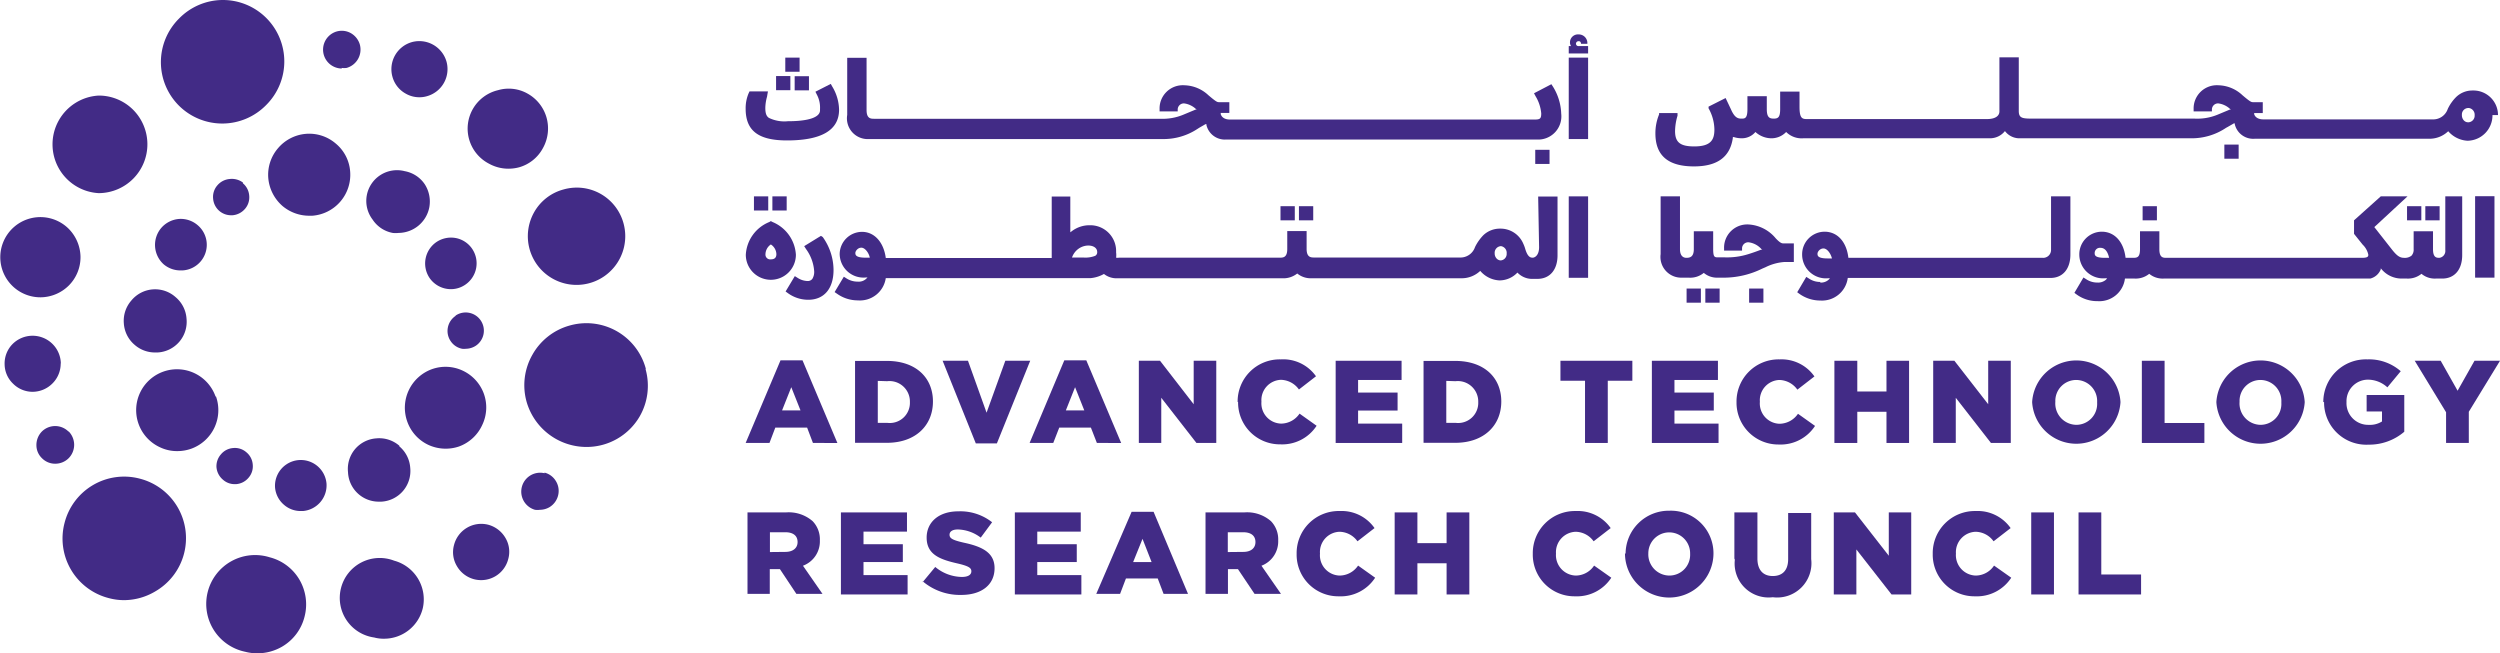
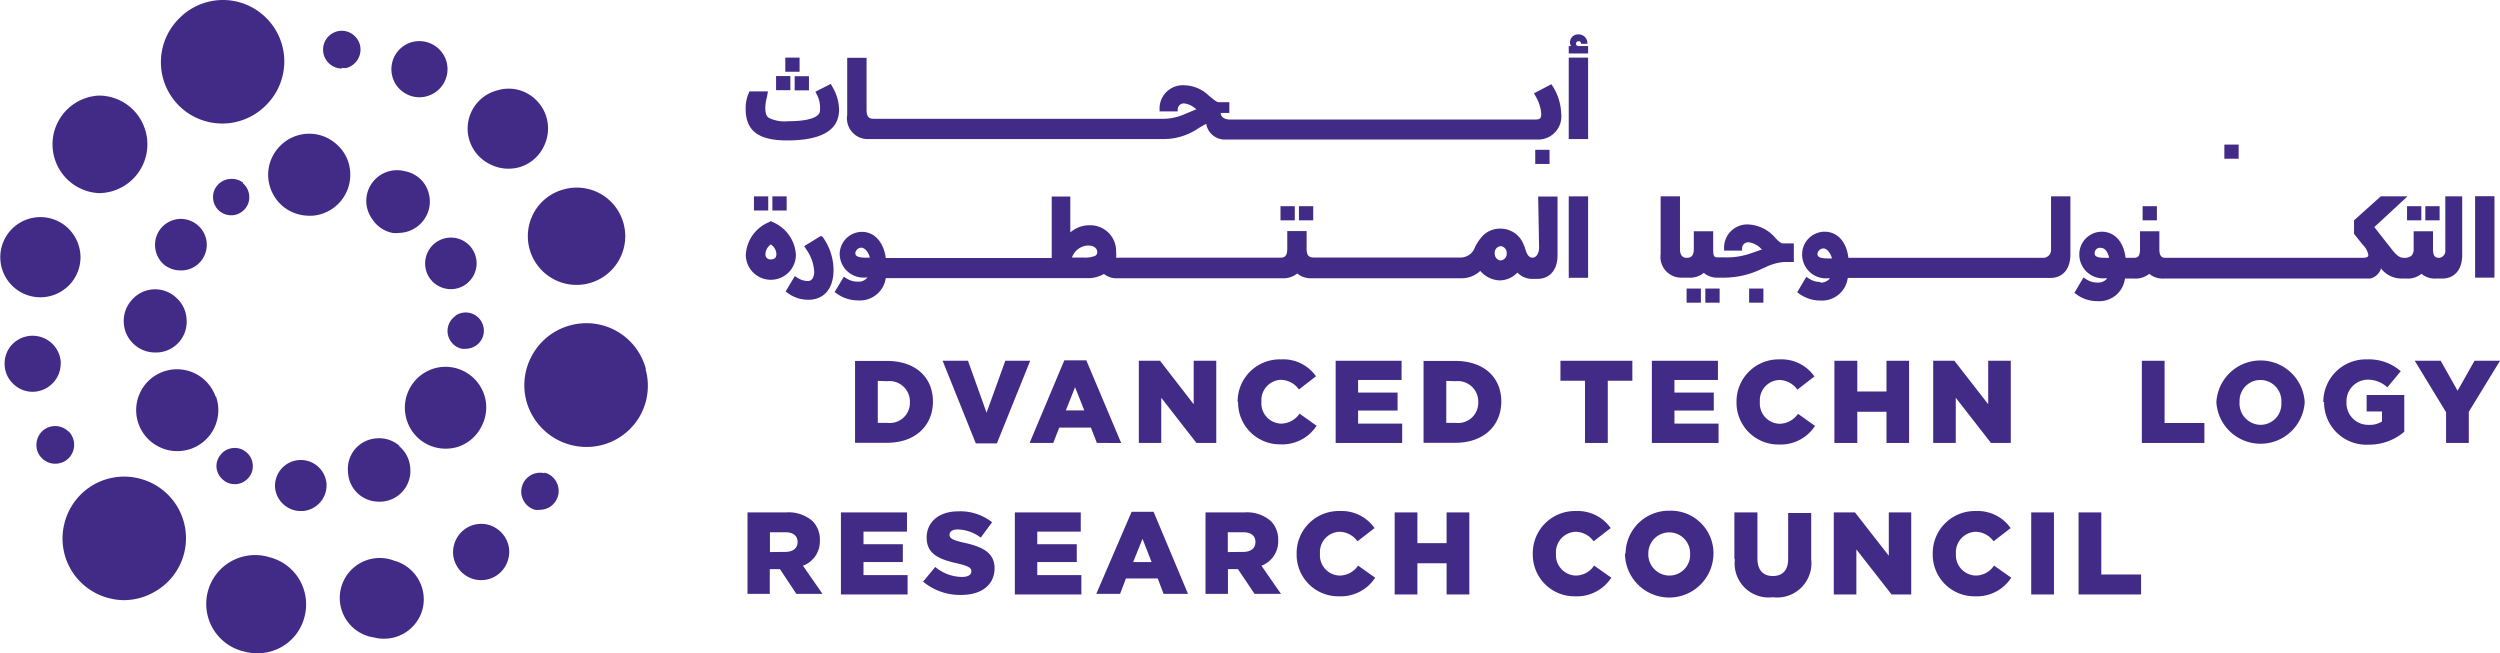
<svg xmlns="http://www.w3.org/2000/svg" viewBox="0 0 162.71 42.52">
  <defs>
    <style>.a{fill:none;}.b{clip-path:url(#a);}.c{fill:#422b86;}</style>
    <clipPath id="a" transform="translate(-6.35 -6.35)">
      <rect class="a" width="175.4" height="55.22" />
    </clipPath>
  </defs>
  <g class="b">
    <path class="c" d="M41.11,20.17a3.17,3.17,0,1,0,5.82.71,3.15,3.15,0,0,0-3.9-2.2,3.12,3.12,0,0,0-1.92,1.49" transform="translate(-6.35 -6.35)" />
    <path class="c" d="M48.38,30.34h0a4,4,0,0,0-5-2.79A4,4,0,0,0,41,29.44a4,4,0,0,0-.38,3.05,4.06,4.06,0,0,0,3.87,2.95,4,4,0,0,0,3.5-2,4,4,0,0,0,.38-3.05" transform="translate(-6.35 -6.35)" />
    <path class="c" d="M41.79,37.15a1.23,1.23,0,0,0-.62,2.38,1.17,1.17,0,0,0,.32,0,1.26,1.26,0,0,0,.62-.17,1.24,1.24,0,0,0,.56-.75,1.21,1.21,0,0,0-.13-.93,1.2,1.2,0,0,0-.75-.57" transform="translate(-6.35 -6.35)" />
    <path class="c" d="M20.44,36.77a1.19,1.19,0,0,0,.42.8,1.13,1.13,0,0,0,.76.29h.09a1.16,1.16,0,0,0,.81-.41,1.13,1.13,0,0,0,.28-.86,1.14,1.14,0,0,0-.41-.8,1.13,1.13,0,0,0-.86-.28,1.14,1.14,0,0,0-.8.41,1.17,1.17,0,0,0-.29.86" transform="translate(-6.35 -6.35)" />
-     <path class="c" d="M27.6,37.81a1.68,1.68,0,0,0-3.35.25,1.66,1.66,0,0,0,.59,1.15,1.64,1.64,0,0,0,1.08.4h.14a1.68,1.68,0,0,0,1.54-1.8Z" transform="translate(-6.35 -6.35)" />
+     <path class="c" d="M27.6,37.81a1.68,1.68,0,0,0-3.35.25,1.66,1.66,0,0,0,.59,1.15,1.64,1.64,0,0,0,1.08.4h.14a1.68,1.68,0,0,0,1.54-1.8" transform="translate(-6.35 -6.35)" />
    <path class="c" d="M32.34,35.36a2,2,0,0,0-1.49-.48,2,2,0,0,0-1.4.71A2,2,0,0,0,29,37.08,2,2,0,0,0,31,39h.17a2,2,0,0,0,1.88-2.2h0a2,2,0,0,0-.71-1.4" transform="translate(-6.35 -6.35)" />
    <path class="c" d="M37.74,34a2.63,2.63,0,0,0,.11-2,2.66,2.66,0,0,0-1.37-1.52,2.63,2.63,0,0,0-2-.11,2.67,2.67,0,0,0-1.63,3.4,2.65,2.65,0,0,0,1.37,1.53h0a2.69,2.69,0,0,0,2,.11A2.66,2.66,0,0,0,37.74,34" transform="translate(-6.35 -6.35)" />
    <path class="c" d="M22.16,18.23A1.21,1.21,0,0,0,21.3,18a1.18,1.18,0,0,0-.8.41,1.14,1.14,0,0,0-.28.86,1.17,1.17,0,0,0,1.17,1.09h.09a1.2,1.2,0,0,0,.81-.41,1.14,1.14,0,0,0,.28-.86,1.16,1.16,0,0,0-.41-.81" transform="translate(-6.35 -6.35)" />
    <path class="c" d="M17,23.55a1.68,1.68,0,0,0,1.08.4h.14a1.67,1.67,0,0,0,1-2.94A1.69,1.69,0,0,0,18,20.6a1.71,1.71,0,0,0-1.15.58A1.7,1.7,0,0,0,17,23.55" transform="translate(-6.35 -6.35)" />
    <path class="c" d="M14.89,25.92a2,2,0,0,0-.48,1.48,2,2,0,0,0,.71,1.4,2,2,0,0,0,1.32.49h.17a2,2,0,0,0,1.88-2.2,2,2,0,0,0-.71-1.4,2,2,0,0,0-2.89.23" transform="translate(-6.35 -6.35)" />
    <path class="c" d="M20.38,32.16A2.66,2.66,0,0,0,17,30.53a2.66,2.66,0,0,0-.26,4.92,2.58,2.58,0,0,0,1.15.26,2.73,2.73,0,0,0,.89-.15,2.67,2.67,0,0,0,1.63-3.4" transform="translate(-6.35 -6.35)" />
    <path class="c" d="M36,26.91a1.18,1.18,0,0,0-.5.75,1.17,1.17,0,0,0,.18.89,1.16,1.16,0,0,0,.75.5.9.9,0,0,0,.23,0,1.22,1.22,0,0,0,.66-.2,1.18,1.18,0,0,0,.32-1.64,1.18,1.18,0,0,0-.75-.5,1.17,1.17,0,0,0-.89.18" transform="translate(-6.35 -6.35)" />
    <path class="c" d="M34.76,22.1a1.69,1.69,0,0,0-.46,2.33,1.69,1.69,0,0,0,1.4.74,1.65,1.65,0,0,0,.93-.29,1.68,1.68,0,0,0,.46-2.32A1.66,1.66,0,0,0,36,21.84,1.7,1.7,0,0,0,34.76,22.1Z" transform="translate(-6.35 -6.35)" />
    <path class="c" d="M31.9,21.51a1.72,1.72,0,0,0,.39,0,2.06,2.06,0,0,0,2-1.66A2.08,2.08,0,0,0,34,18.35a2,2,0,0,0-1.31-.86,2,2,0,0,0-2.09,3.15,2,2,0,0,0,1.31.87" transform="translate(-6.35 -6.35)" />
    <path class="c" d="M29.14,17.52a2.6,2.6,0,0,0-.93-1.82,2.65,2.65,0,0,0-1.94-.64,2.67,2.67,0,0,0-1.82.93,2.65,2.65,0,0,0-.64,1.94,2.72,2.72,0,0,0,.93,1.83,2.69,2.69,0,0,0,1.73.63h.21a2.67,2.67,0,0,0,2.46-2.87" transform="translate(-6.35 -6.35)" />
    <path class="c" d="M28.59,10.77a1.22,1.22,0,0,0,.32,0,1.24,1.24,0,0,0,.86-1.52,1.26,1.26,0,0,0-.58-.74,1.21,1.21,0,0,0-.93-.11,1.23,1.23,0,0,0,.33,2.41" transform="translate(-6.35 -6.35)" />
    <path class="c" d="M32.75,12.44a1.76,1.76,0,0,0,.9.24,1.71,1.71,0,0,0,.49-.07,1.83,1.83,0,0,0,1.27-2.25h0a1.84,1.84,0,0,0-2.25-1.27,1.83,1.83,0,0,0-1.27,2.25,1.79,1.79,0,0,0,.86,1.1" transform="translate(-6.35 -6.35)" />
    <path class="c" d="M41.68,16a2.62,2.62,0,0,0,.24-2,2.59,2.59,0,0,0-1.22-1.55,2.49,2.49,0,0,0-1.94-.23A2.57,2.57,0,0,0,38.17,17a2.62,2.62,0,0,0,1.27.33,2.72,2.72,0,0,0,.69-.09A2.54,2.54,0,0,0,41.68,16" transform="translate(-6.35 -6.35)" />
    <path class="c" d="M10.81,34.44a1.23,1.23,0,0,0-1.74,0h0a1.26,1.26,0,0,0-.35.88,1.17,1.17,0,0,0,.37.86,1.19,1.19,0,0,0,.86.35h0a1.23,1.23,0,0,0,.87-.36,1.24,1.24,0,0,0,0-1.74" transform="translate(-6.35 -6.35)" />
    <path class="c" d="M10.31,30a1.84,1.84,0,0,0-3.14-1.26h0a1.8,1.8,0,0,0-.52,1.3,1.77,1.77,0,0,0,.55,1.28,1.79,1.79,0,0,0,1.28.53h0a1.83,1.83,0,0,0,1.29-.55,1.81,1.81,0,0,0,.53-1.3" transform="translate(-6.35 -6.35)" />
    <path class="c" d="M9,25.7H9a2.64,2.64,0,0,0,1.84-.78,2.61,2.61,0,0,0,.75-1.85,2.66,2.66,0,0,0-.78-1.84A2.61,2.61,0,1,0,9,25.7" transform="translate(-6.35 -6.35)" />
    <path class="c" d="M12.8,18.92h0A3.18,3.18,0,0,0,15,13.48a3.16,3.16,0,0,0-2.23-.91h0a3.18,3.18,0,0,0,0,6.35" transform="translate(-6.35 -6.35)" />
    <path class="c" d="M20.84,14.39h0a4,4,0,0,0,2.83-1.2,4,4,0,0,0-2.86-6.84h0A4,4,0,0,0,18,7.56,4,4,0,0,0,18,13.23a4,4,0,0,0,2.82,1.16" transform="translate(-6.35 -6.35)" />
    <path class="c" d="M38.12,40.5a1.83,1.83,0,0,0-2.22,1.32,1.76,1.76,0,0,0,.19,1.38,1.82,1.82,0,0,0,3.34-.47,1.76,1.76,0,0,0-.19-1.38,1.85,1.85,0,0,0-1.12-.85" transform="translate(-6.35 -6.35)" />
    <path class="c" d="M32,42.84a2.6,2.6,0,1,0-1.3,5,2.36,2.36,0,0,0,.65.08,2.59,2.59,0,0,0,2.52-2A2.61,2.61,0,0,0,32,42.84" transform="translate(-6.35 -6.35)" />
    <path class="c" d="M23.9,42.62a3.18,3.18,0,1,0-1.59,6.15,3.08,3.08,0,0,0,.8.1,3.2,3.2,0,0,0,1.61-.44,3.13,3.13,0,0,0,1.45-1.94,3.18,3.18,0,0,0-.33-2.41,3.15,3.15,0,0,0-1.94-1.46" transform="translate(-6.35 -6.35)" />
    <path class="c" d="M15.44,37.5a4,4,0,0,0-4.89,2.89,4,4,0,0,0,2.89,4.89,3.83,3.83,0,0,0,1,.13,4,4,0,0,0,2-.56,4,4,0,0,0-1-7.35" transform="translate(-6.35 -6.35)" />
-     <path class="c" d="M168.93,13.84a1.6,1.6,0,0,0-1.64-1.6,1.52,1.52,0,0,0-1.09.43,2.79,2.79,0,0,0-.54.77,1,1,0,0,1-1,.68l-11,0c-.53,0-.6-.34-.6-.35v-.06h.56V13H153c-.12,0-.17,0-.7-.45a2.36,2.36,0,0,0-1.57-.65,1.51,1.51,0,0,0-1.61,1.55v.15h1.19v-.14a.4.4,0,0,1,.42-.38,1.39,1.39,0,0,1,.75.35l.07.05-.07,0-.84.35a3.47,3.47,0,0,1-1.45.24H138.74c-.74,0-1,0-1-.5V10.08h-1.26V13.6c0,.23-.17.5-.83.5H124c-.33,0-.53,0-.53-.79v-1h-1.26v1.14c0,.53-.13.62-.42.62s-.45-.1-.45-.62v-.84h-1.26v.84c0,.58-.15.62-.36.62s-.45,0-.71-.6l-.35-.74-1.11.56,0,.11a2.89,2.89,0,0,1,.38,1.38c0,.66-.22,1.1-1.31,1.1-.92,0-1.25-.27-1.25-1a3.61,3.61,0,0,1,.16-1l0-.17h-1.2l0,.09a3.19,3.19,0,0,0-.24,1.23c0,1.44.82,2.15,2.51,2.15,1.52,0,2.35-.61,2.53-1.85v-.06l.06,0a1.69,1.69,0,0,0,.53.08,1.15,1.15,0,0,0,.88-.41l0,0,0,0a1.56,1.56,0,0,0,1,.41,1.32,1.32,0,0,0,1-.41l0,0,0,0a1.42,1.42,0,0,0,1.12.41h12.12a1.24,1.24,0,0,0,1-.47l0,0,0,0a1.18,1.18,0,0,0,1,.47h11.09a4,4,0,0,0,2.3-.68l.11-.06.4-.23.06,0,0,.06a1.23,1.23,0,0,0,1.3.94l11.35,0a1.75,1.75,0,0,0,1.24-.49l0,0a1.79,1.79,0,0,0,1.25.62,1.65,1.65,0,0,0,1.63-1.67m-1.57.47a.38.38,0,0,1-.29-.12.5.5,0,0,1-.13-.36.42.42,0,0,1,.41-.45h.05a.44.44,0,0,1,.37.47.43.43,0,0,1-.41.46" transform="translate(-6.35 -6.35)" />
    <rect class="c" x="144.77" y="9.41" width="0.93" height="0.92" />
    <path class="c" d="M108.92,9.19a.17.17,0,0,1,.17-.16c.1,0,.15.05.16.17h.41a.56.56,0,0,0-.57-.61.52.52,0,0,0-.56.51.43.43,0,0,0,.07.25h-.15v.48h1.26V9.35h-.61a.16.16,0,0,1-.18-.16" transform="translate(-6.35 -6.35)" />
    <path class="c" d="M56.33,12.3h-1.2l-.06.13a2.49,2.49,0,0,0-.19,1c0,1.43.83,2.06,2.69,2.06,2.22,0,3.39-.65,3.39-2a3,3,0,0,0-.44-1.5l-.1-.18-1,.51.1.2a1.78,1.78,0,0,1,.2.92v.09c0,.47-.79.71-2.09.71a2.29,2.29,0,0,1-1.24-.22c-.14-.1-.23-.25-.23-.65a2.87,2.87,0,0,1,.11-.72Z" transform="translate(-6.35 -6.35)" />
    <rect class="c" x="51.72" y="4.96" width="0.93" height="0.92" />
    <rect class="c" x="50.51" y="4.95" width="0.93" height="0.92" />
    <rect class="c" x="51.11" y="3.75" width="0.93" height="0.92" />
    <path class="c" d="M107.43,12l-.11-.17-1.13.59.1.19a2.59,2.59,0,0,1,.37,1.12c0,.33-.07.4-.41.4H86.4c-.53,0-.6-.35-.6-.36V13.7h.56V13h-.66c-.12,0-.17,0-.7-.45a2.36,2.36,0,0,0-1.57-.65,1.51,1.51,0,0,0-1.61,1.55v.15H83v-.14a.4.4,0,0,1,.42-.38,1.39,1.39,0,0,1,.75.35l.07.05-.07,0-.84.35a3.49,3.49,0,0,1-1.45.25H63.25c-.22,0-.5,0-.5-.57v-3.4H61.49v3.72A1.35,1.35,0,0,0,62.9,15.4H82a4,4,0,0,0,2.3-.67l.11-.07.4-.23.06,0,0,.06a1.23,1.23,0,0,0,1.3.94h20.18a1.51,1.51,0,0,0,1.61-1.68A3.54,3.54,0,0,0,107.43,12Z" transform="translate(-6.35 -6.35)" />
    <rect class="c" x="99.92" y="9.75" width="0.93" height="0.92" />
    <rect class="c" x="102.1" y="3.75" width="1.26" height="5.3" />
    <rect class="c" x="110.99" y="18.78" width="0.93" height="0.92" />
    <rect class="c" x="109.77" y="18.78" width="0.93" height="0.92" />
    <rect class="c" x="113.84" y="18.78" width="0.93" height="0.92" />
    <path class="c" d="M122.51,23.4h.59V22.19h-.69c-.07,0-.18,0-.49-.33l0,0a2.48,2.48,0,0,0-1.75-.9,1.51,1.51,0,0,0-1.61,1.55v.15h1.17V22.5a.4.4,0,0,1,.43-.38,1.34,1.34,0,0,1,.82.43l.07.05-.08,0c-.29.11-.54.2-.83.29a4.59,4.59,0,0,1-1.53.21h-.42c-.25,0-.34,0-.34-.56V21.4h-1.26v1.17c0,.5-.25.56-.48.56-.07,0-.42,0-.42-.56V19.13h-1.26v3.76a1.35,1.35,0,0,0,1.4,1.53h.41a1.39,1.39,0,0,0,1-.31l0,0,0,0a1.32,1.32,0,0,0,.93.31h.49a5.66,5.66,0,0,0,2.39-.59l.21-.09a3.27,3.27,0,0,1,1.25-.34" transform="translate(-6.35 -6.35)" />
    <path class="c" d="M165.5,22.63a.45.45,0,0,1-.38.5c-.18,0-.42,0-.42-.56V21.4h-1.26v1.17a.57.57,0,0,1-.14.42.7.7,0,0,1-.5.14h0c-.3,0-.51-.2-.82-.6l-1.1-1.4,2.16-2h-1.74l-1.74,1.56v.88l.56.7a1.28,1.28,0,0,1,.37.66c0,.13-.06.2-.42.2H147.35c-.21,0-.46,0-.46-.56V21.4h-1.26v1.17c0,.52-.18.56-.43.56h-.51v0c-.12-1.05-.72-1.7-1.55-1.7a1.47,1.47,0,0,0-1.46,1.48,1.55,1.55,0,0,0,1.7,1.55h.11l-.07.09a.77.77,0,0,1-.56.19,1.29,1.29,0,0,1-.72-.21l-.19-.12-.59,1,.15.11a2.27,2.27,0,0,0,1.36.43,1.68,1.68,0,0,0,1.78-1.47v0h.63a1.39,1.39,0,0,0,.95-.31l0,0,0,0a1.37,1.37,0,0,0,.94.31h13.45a1,1,0,0,0,.68-.6l0-.07.05.06a1.71,1.71,0,0,0,1.32.61h.33a1.39,1.39,0,0,0,.95-.31l0,0,0,0a1.34,1.34,0,0,0,.93.31h.42c.8,0,1.3-.58,1.3-1.53V19.13H165.5Zm-22.17.5c-.65,0-.65-.19-.65-.31a.34.34,0,0,1,.38-.34c.34,0,.49.34.56.65Z" transform="translate(-6.35 -6.35)" />
    <rect class="c" x="156.66" y="13.42" width="0.93" height="0.92" />
    <rect class="c" x="139.45" y="13.42" width="0.93" height="0.92" />
    <rect class="c" x="157.85" y="13.42" width="0.93" height="0.92" />
    <path class="c" d="M124.82,24.7a1.29,1.29,0,0,1-.72-.21l-.19-.12-.59,1,.15.11a2.34,2.34,0,0,0,1.36.43,1.69,1.69,0,0,0,1.78-1.47v0H139.8c.8,0,1.3-.58,1.3-1.53V19.13h-1.26v3.49a.51.51,0,0,1-.55.51H126.65v0c-.12-1.05-.72-1.7-1.55-1.7a1.47,1.47,0,0,0-1.46,1.48,1.55,1.55,0,0,0,1.7,1.55h.11l-.07.08a.73.73,0,0,1-.56.2m.48-1.57c-.66,0-.66-.19-.66-.31s.15-.34.39-.34.48.34.55.65Z" transform="translate(-6.35 -6.35)" />
    <rect class="c" x="161.09" y="12.77" width="1.26" height="5.3" />
    <rect class="c" x="50.27" y="12.78" width="0.93" height="0.92" />
    <path class="c" d="M59.78,21.7l-1.09.67.12.19A2.76,2.76,0,0,1,59.34,24a.86.86,0,0,1-.12.5.37.37,0,0,1-.32.14,1.26,1.26,0,0,1-.63-.2l-.19-.12-.6,1,.15.11a2.25,2.25,0,0,0,1.33.43c1,0,1.64-.7,1.64-1.94a3.72,3.72,0,0,0-.7-2.14Z" transform="translate(-6.35 -6.35)" />
    <path class="c" d="M58.15,22.93a2.46,2.46,0,0,0-1.52-2.13l-.11-.06-.1.06a2.44,2.44,0,0,0-1.53,2.13,1.63,1.63,0,0,0,3.26,0m-1.63.3a.31.31,0,0,1-.35-.34.79.79,0,0,1,.35-.63.78.78,0,0,1,.36.63c0,.23-.12.34-.36.34" transform="translate(-6.35 -6.35)" />
    <rect class="c" x="49.07" y="12.78" width="0.93" height="0.92" />
    <rect class="c" x="102.1" y="12.78" width="1.26" height="5.3" />
    <path class="c" d="M106.52,22.44c0,.54-.29.68-.41.68s-.33,0-.5-.6a2.24,2.24,0,0,0-.11-.29,1.61,1.61,0,0,0-1.52-1,1.56,1.56,0,0,0-1.09.43,3,3,0,0,0-.54.77,1,1,0,0,1-1,.68H91.89c-.21,0-.5,0-.5-.56V21.39H90.13v1.17c0,.56-.28.56-.49.56H79.18a.5.5,0,0,1-.19,0l0,0v0a1.29,1.29,0,0,0,0-.35,1.68,1.68,0,0,0-1.71-1.76,1.9,1.9,0,0,0-1.19.4l-.08.06V19.14H74.8v4H64v0c-.13-1-.72-1.7-1.55-1.7A1.46,1.46,0,0,0,61,22.85a1.55,1.55,0,0,0,1.7,1.56h.11l-.08.08a.71.71,0,0,1-.55.19,1.34,1.34,0,0,1-.72-.2l-.19-.12-.6,1,.16.11a2.33,2.33,0,0,0,1.35.43A1.7,1.7,0,0,0,64,24.45v0H77.17l.18,0a2.18,2.18,0,0,0,.85-.27l0,0,0,0a1.32,1.32,0,0,0,.91.28H89.78a1.45,1.45,0,0,0,1-.31l0,0,0,0a1.37,1.37,0,0,0,.94.31h9.73a1.75,1.75,0,0,0,1.24-.48l0,0a1.75,1.75,0,0,0,1.25.62,1.61,1.61,0,0,0,1.17-.51h0a1.32,1.32,0,0,0,.89.41h.41c.81,0,1.31-.59,1.31-1.53V19.14h-1.26Zm-43.84.68c-.66,0-.66-.2-.66-.31s.15-.34.39-.34.49.34.55.65ZM77.63,23a1.75,1.75,0,0,1-.78.11h-.73a1.17,1.17,0,0,1,.41-.56c.5-.37,1.23-.25,1.23.2a.26.26,0,0,1-.13.25m26.42.3a.38.38,0,0,1-.29-.12.48.48,0,0,1-.13-.35.43.43,0,0,1,.41-.46h0a.44.44,0,0,1,.37.48.42.42,0,0,1-.41.45" transform="translate(-6.35 -6.35)" />
    <rect class="c" x="84.54" y="13.42" width="0.93" height="0.92" />
    <rect class="c" x="83.34" y="13.42" width="0.93" height="0.92" />
-     <path class="c" d="M57.15,29.8h1.43l2.27,5.38H59.26l-.38-1H56.81l-.38,1H54.88Zm1.3,3.26-.6-1.51-.6,1.51Z" transform="translate(-6.35 -6.35)" />
    <path class="c" d="M62,29.84h2.07c1.9,0,3,1.1,3,2.64h0c0,1.55-1.12,2.69-3,2.69H62Zm1.48,1.3v2.73h.61a1.31,1.31,0,0,0,1.48-1.35v0a1.33,1.33,0,0,0-1.48-1.36Z" transform="translate(-6.35 -6.35)" />
    <polygon class="c" points="61.35 23.48 63 23.48 64.21 26.86 65.43 23.48 67.05 23.48 64.88 28.86 63.51 28.86 61.35 23.48" />
    <path class="c" d="M75.62,29.8h1.43l2.27,5.38H77.74l-.39-1H75.29l-.39,1H73.36Zm1.3,3.26-.6-1.51-.6,1.51Z" transform="translate(-6.35 -6.35)" />
    <polygon class="c" points="74.12 23.48 75.5 23.48 77.69 26.31 77.69 23.48 79.16 23.48 79.16 28.83 77.87 28.83 75.58 25.89 75.58 28.83 74.12 28.83 74.12 23.48" />
    <path class="c" d="M86.9,32.52h0a2.74,2.74,0,0,1,2.81-2.78A2.61,2.61,0,0,1,92,30.84l-1.11.86a1.48,1.48,0,0,0-1.17-.63,1.32,1.32,0,0,0-1.27,1.42v0a1.32,1.32,0,0,0,1.27,1.43,1.46,1.46,0,0,0,1.21-.65l1.11.79a2.67,2.67,0,0,1-2.36,1.21,2.72,2.72,0,0,1-2.75-2.77" transform="translate(-6.35 -6.35)" />
    <polygon class="c" points="86.93 23.48 91.22 23.48 91.22 24.73 88.39 24.73 88.39 25.55 90.96 25.55 90.96 26.72 88.39 26.72 88.39 27.57 91.26 27.57 91.26 28.83 86.93 28.83 86.93 23.48" />
    <path class="c" d="M99,29.84h2.06c1.9,0,3,1.1,3,2.64h0c0,1.55-1.12,2.69-3,2.69H99Zm1.48,1.3v2.73h.6a1.31,1.31,0,0,0,1.48-1.35v0a1.33,1.33,0,0,0-1.48-1.36Z" transform="translate(-6.35 -6.35)" />
    <polygon class="c" points="103.16 24.78 101.56 24.78 101.56 23.48 106.24 23.48 106.24 24.78 104.64 24.78 104.64 28.83 103.16 28.83 103.16 24.78" />
    <polygon class="c" points="107.51 23.48 111.81 23.48 111.81 24.73 108.98 24.73 108.98 25.55 111.54 25.55 111.54 26.72 108.98 26.72 108.98 27.57 111.85 27.57 111.85 28.83 107.51 28.83 107.51 23.48" />
    <path class="c" d="M119.37,32.52h0a2.74,2.74,0,0,1,2.81-2.78,2.61,2.61,0,0,1,2.26,1.11l-1.11.86a1.48,1.48,0,0,0-1.17-.63,1.32,1.32,0,0,0-1.27,1.42v0a1.32,1.32,0,0,0,1.27,1.43,1.47,1.47,0,0,0,1.21-.65l1.11.79a2.67,2.67,0,0,1-2.36,1.21,2.72,2.72,0,0,1-2.75-2.77" transform="translate(-6.35 -6.35)" />
    <polygon class="c" points="119.39 23.48 120.88 23.48 120.88 25.48 122.78 25.48 122.78 23.48 124.25 23.48 124.25 28.83 122.78 28.83 122.78 26.8 120.88 26.8 120.88 28.83 119.39 28.83 119.39 23.48" />
    <polygon class="c" points="125.82 23.48 127.2 23.48 129.4 26.31 129.4 23.48 130.87 23.48 130.87 28.83 129.58 28.83 127.29 25.89 127.29 28.83 125.82 28.83 125.82 23.48" />
-     <path class="c" d="M138.61,32.52h0a2.88,2.88,0,0,1,5.75,0v0a2.88,2.88,0,0,1-5.75,0m4.23,0h0a1.37,1.37,0,0,0-1.36-1.44,1.36,1.36,0,0,0-1.36,1.42v0A1.39,1.39,0,0,0,141.49,34a1.36,1.36,0,0,0,1.35-1.43" transform="translate(-6.35 -6.35)" />
    <polygon class="c" points="139.4 23.48 140.88 23.48 140.88 27.53 143.47 27.53 143.47 28.83 139.4 28.83 139.4 23.48" />
    <path class="c" d="M150.6,32.52h0a2.88,2.88,0,0,1,5.75,0v0a2.88,2.88,0,0,1-5.75,0m4.23,0h0a1.37,1.37,0,0,0-1.36-1.44,1.36,1.36,0,0,0-1.36,1.42v0A1.39,1.39,0,0,0,153.48,34a1.36,1.36,0,0,0,1.35-1.43" transform="translate(-6.35 -6.35)" />
    <path class="c" d="M157.56,32.52h0a2.77,2.77,0,0,1,2.87-2.78,3.12,3.12,0,0,1,2.17.77l-.87,1.05a1.88,1.88,0,0,0-1.29-.5,1.4,1.4,0,0,0-1.37,1.46h0A1.41,1.41,0,0,0,160.52,34a1.46,1.46,0,0,0,.86-.22v-.65h-1V32.06h2.45v2.39a3.51,3.51,0,0,1-2.32.84,2.75,2.75,0,0,1-2.9-2.77" transform="translate(-6.35 -6.35)" />
    <polygon class="c" points="159.2 26.83 157.16 23.48 158.85 23.48 159.95 25.43 161.05 23.48 162.71 23.48 160.68 26.8 160.68 28.83 159.2 28.83 159.2 26.83" />
    <path class="c" d="M55,39.7H57.5a2.37,2.37,0,0,1,1.74.57,1.7,1.7,0,0,1,.47,1.25h0a1.69,1.69,0,0,1-1.1,1.65L59.88,45h-1.7l-1.07-1.61h-.66V45H55Zm2.46,2.57c.5,0,.8-.25.8-.64h0c0-.43-.31-.64-.8-.64h-1v1.29Z" transform="translate(-6.35 -6.35)" />
    <polygon class="c" points="54.73 33.35 59.03 33.35 59.03 34.6 56.2 34.6 56.2 35.42 58.76 35.42 58.76 36.58 56.2 36.58 56.2 37.43 59.07 37.43 59.07 38.69 54.73 38.69 54.73 33.35" />
    <path class="c" d="M66.39,44.25l.83-1a2.76,2.76,0,0,0,1.73.65c.41,0,.62-.14.62-.37v0c0-.22-.18-.34-.91-.51-1.14-.26-2-.58-2-1.68h0c0-1,.78-1.71,2.06-1.71a3.34,3.34,0,0,1,2.2.71l-.74,1a2.56,2.56,0,0,0-1.49-.53c-.36,0-.54.14-.54.34v0c0,.24.19.35.93.52,1.22.26,2,.66,2,1.66h0c0,1.1-.87,1.74-2.16,1.74a3.75,3.75,0,0,1-2.51-.88" transform="translate(-6.35 -6.35)" />
    <polygon class="c" points="66.05 33.35 70.34 33.35 70.34 34.6 67.51 34.6 67.51 35.42 70.08 35.42 70.08 36.58 67.51 36.58 67.51 37.43 70.38 37.43 70.38 38.69 66.05 38.69 66.05 33.35" />
    <path class="c" d="M80,39.66h1.43L83.67,45H82.08l-.38-1H79.63l-.38,1H77.7Zm1.3,3.27-.59-1.51-.61,1.51Z" transform="translate(-6.35 -6.35)" />
    <path class="c" d="M84.81,39.7h2.52a2.36,2.36,0,0,1,1.74.57,1.7,1.7,0,0,1,.47,1.25h0a1.69,1.69,0,0,1-1.09,1.65L89.72,45H88l-1.08-1.61h-.65V45H84.81Zm2.46,2.57c.5,0,.79-.25.79-.64h0c0-.43-.31-.64-.8-.64h-1v1.29Z" transform="translate(-6.35 -6.35)" />
    <path class="c" d="M90.74,42.39v0a2.74,2.74,0,0,1,2.81-2.78,2.61,2.61,0,0,1,2.26,1.11l-1.11.86a1.47,1.47,0,0,0-1.17-.62,1.32,1.32,0,0,0-1.27,1.42h0a1.32,1.32,0,0,0,1.27,1.43,1.46,1.46,0,0,0,1.21-.65l1.11.79a2.67,2.67,0,0,1-2.36,1.21,2.71,2.71,0,0,1-2.75-2.76" transform="translate(-6.35 -6.35)" />
    <polygon class="c" points="90.77 33.35 92.25 33.35 92.25 35.35 94.15 35.35 94.15 33.35 95.63 33.35 95.63 38.69 94.15 38.69 94.15 36.66 92.25 36.66 92.25 38.69 90.77 38.69 90.77 33.35" />
    <path class="c" d="M106.11,42.39v0a2.74,2.74,0,0,1,2.8-2.78,2.62,2.62,0,0,1,2.27,1.11l-1.11.86a1.47,1.47,0,0,0-1.17-.62,1.33,1.33,0,0,0-1.28,1.42h0a1.33,1.33,0,0,0,1.28,1.43,1.44,1.44,0,0,0,1.2-.65l1.12.79a2.67,2.67,0,0,1-2.36,1.21,2.71,2.71,0,0,1-2.75-2.76" transform="translate(-6.35 -6.35)" />
    <path class="c" d="M112.15,42.39v0A2.81,2.81,0,0,1,115,39.59a2.77,2.77,0,0,1,2.87,2.77h0a2.88,2.88,0,0,1-5.76,0m4.24,0v0a1.36,1.36,0,1,0-2.72,0h0A1.38,1.38,0,0,0,115,43.81a1.35,1.35,0,0,0,1.35-1.42" transform="translate(-6.35 -6.35)" />
    <path class="c" d="M119.23,42.7v-3h1.5v3c0,.77.39,1.14,1,1.14s1-.35,1-1.1v-3h1.5v3a2.23,2.23,0,0,1-2.5,2.48,2.21,2.21,0,0,1-2.47-2.44" transform="translate(-6.35 -6.35)" />
    <polygon class="c" points="119.35 33.35 120.73 33.35 122.93 36.17 122.93 33.35 124.39 33.35 124.39 38.69 123.11 38.69 120.82 35.76 120.82 38.69 119.35 38.69 119.35 33.35" />
    <path class="c" d="M132.14,42.39v0a2.74,2.74,0,0,1,2.8-2.78,2.62,2.62,0,0,1,2.27,1.11l-1.11.86a1.47,1.47,0,0,0-1.17-.62,1.33,1.33,0,0,0-1.28,1.42h0a1.33,1.33,0,0,0,1.28,1.43,1.44,1.44,0,0,0,1.2-.65l1.12.79a2.67,2.67,0,0,1-2.36,1.21,2.71,2.71,0,0,1-2.75-2.76" transform="translate(-6.35 -6.35)" />
    <rect class="c" x="132.2" y="33.35" width="1.48" height="5.34" />
    <polygon class="c" points="135.28 33.35 136.76 33.35 136.76 37.39 139.35 37.39 139.35 38.69 135.28 38.69 135.28 33.35" />
  </g>
</svg>